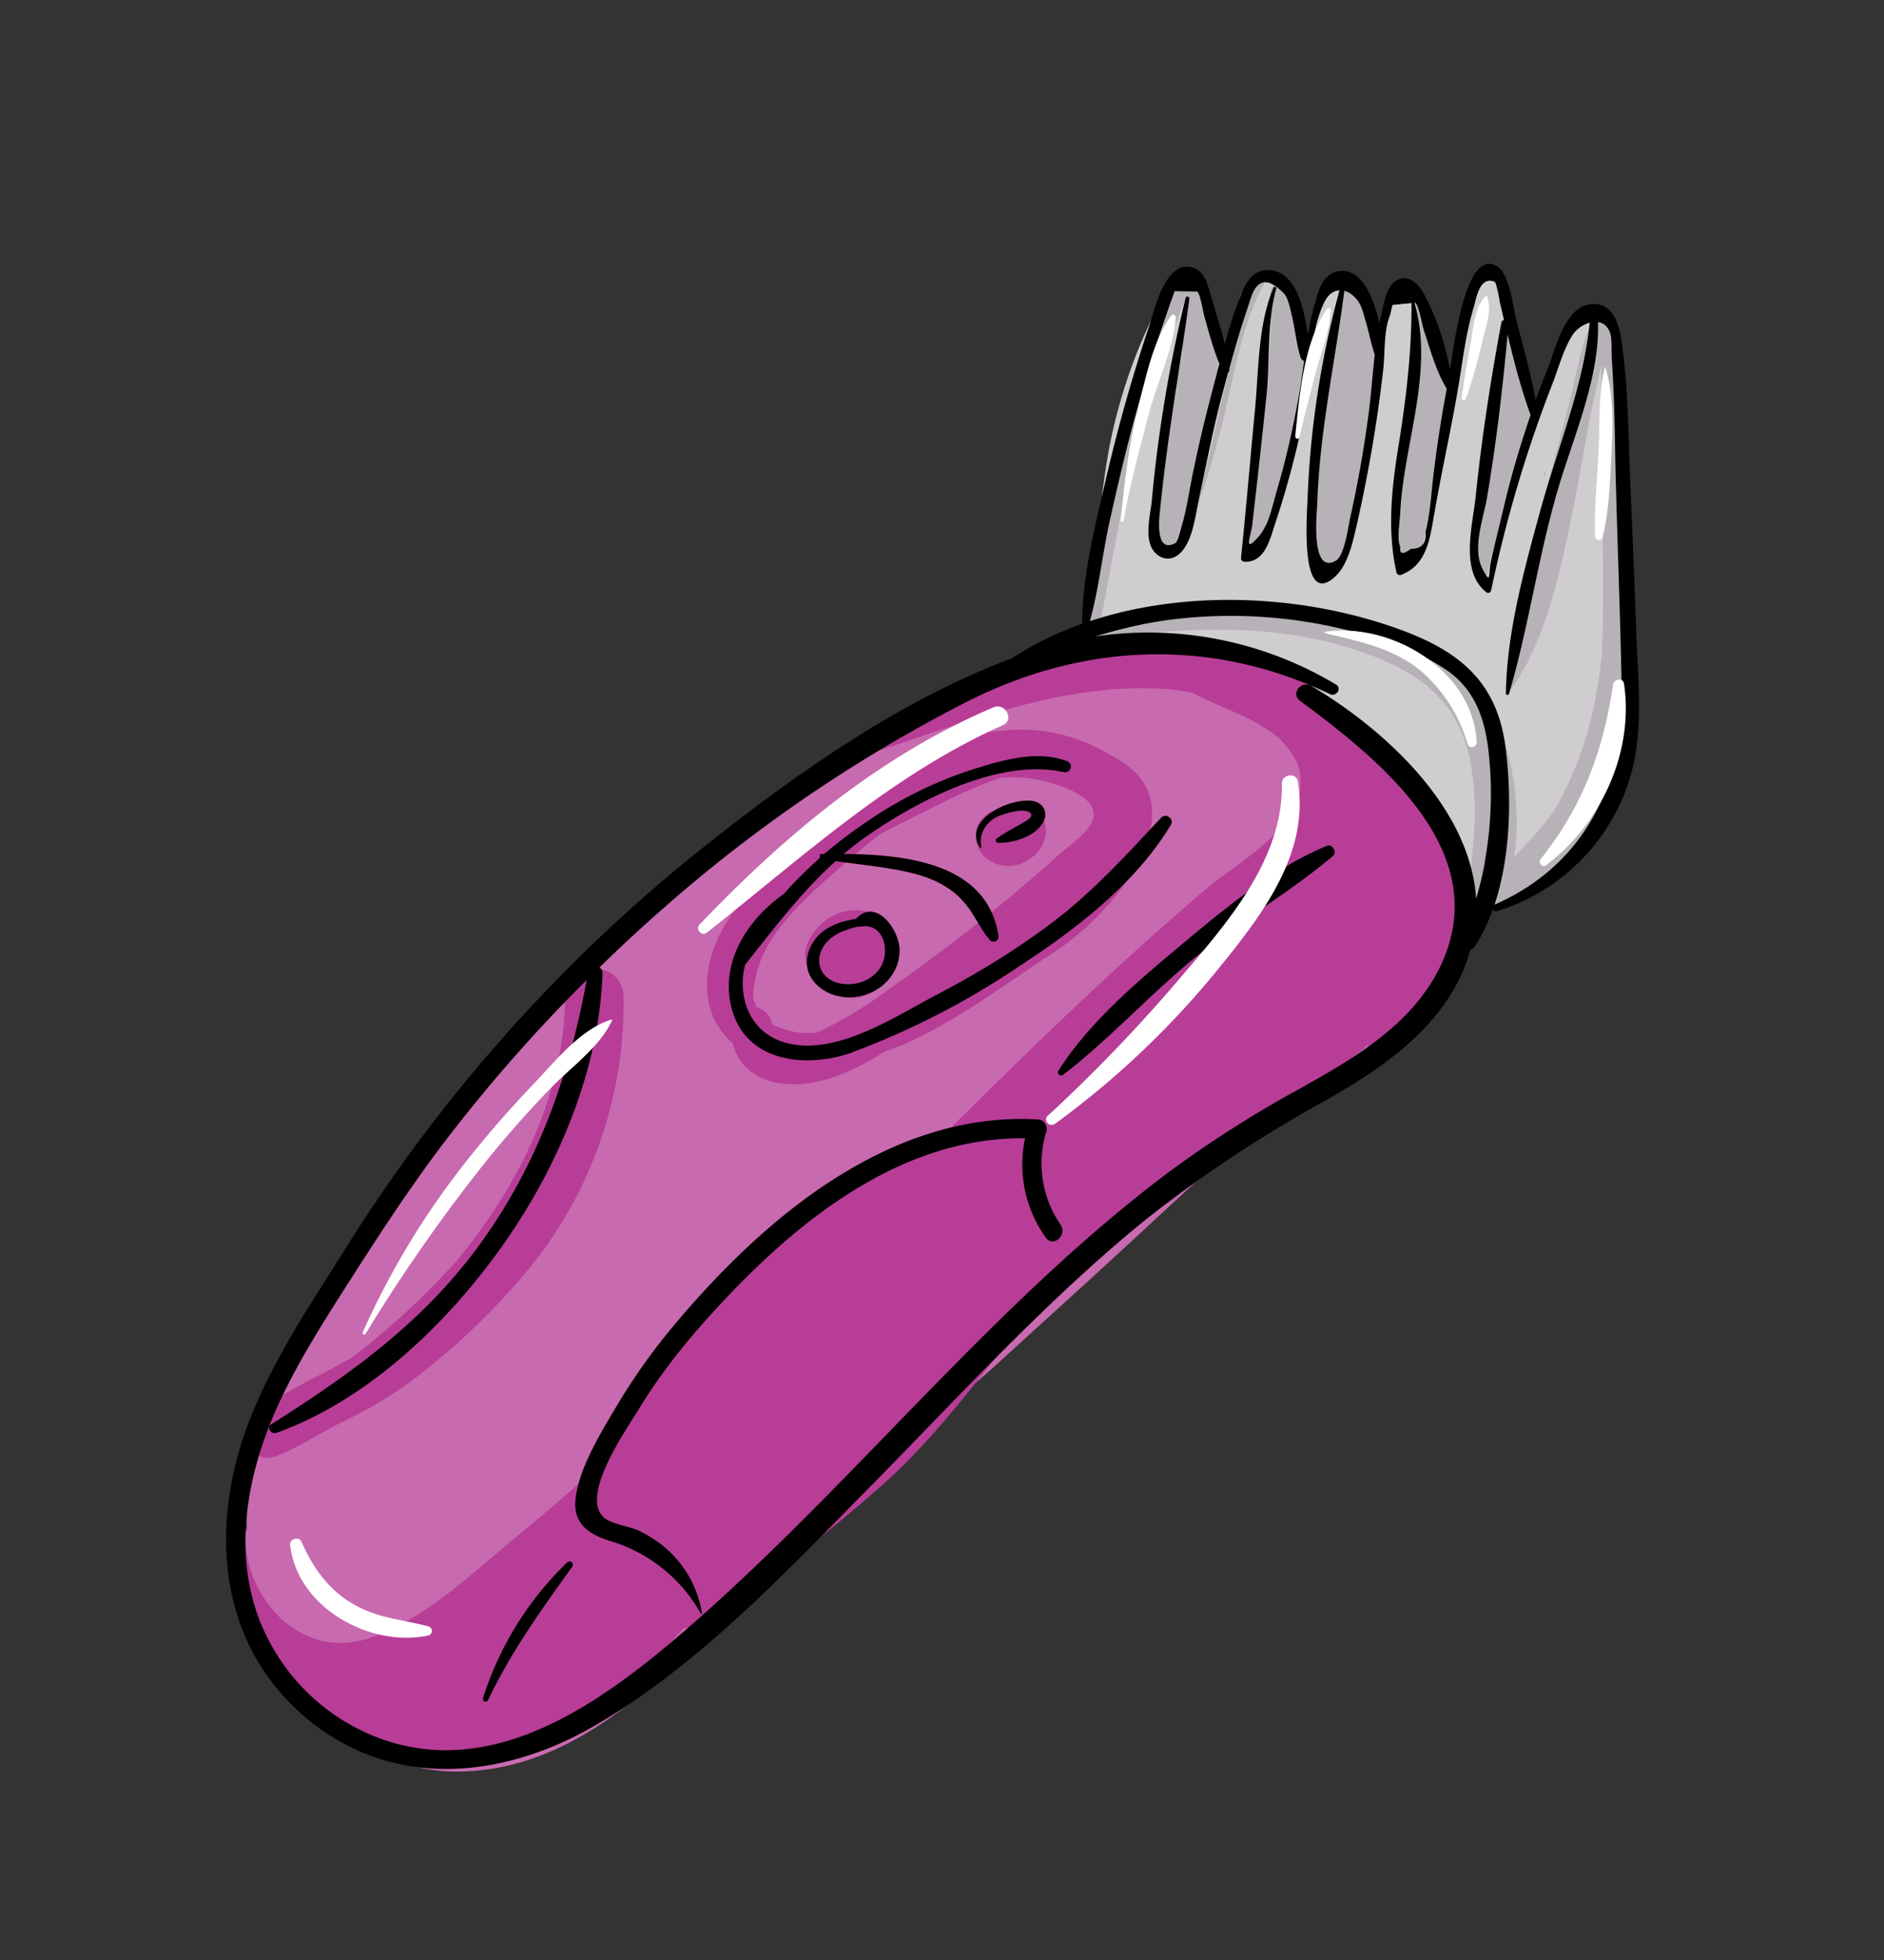
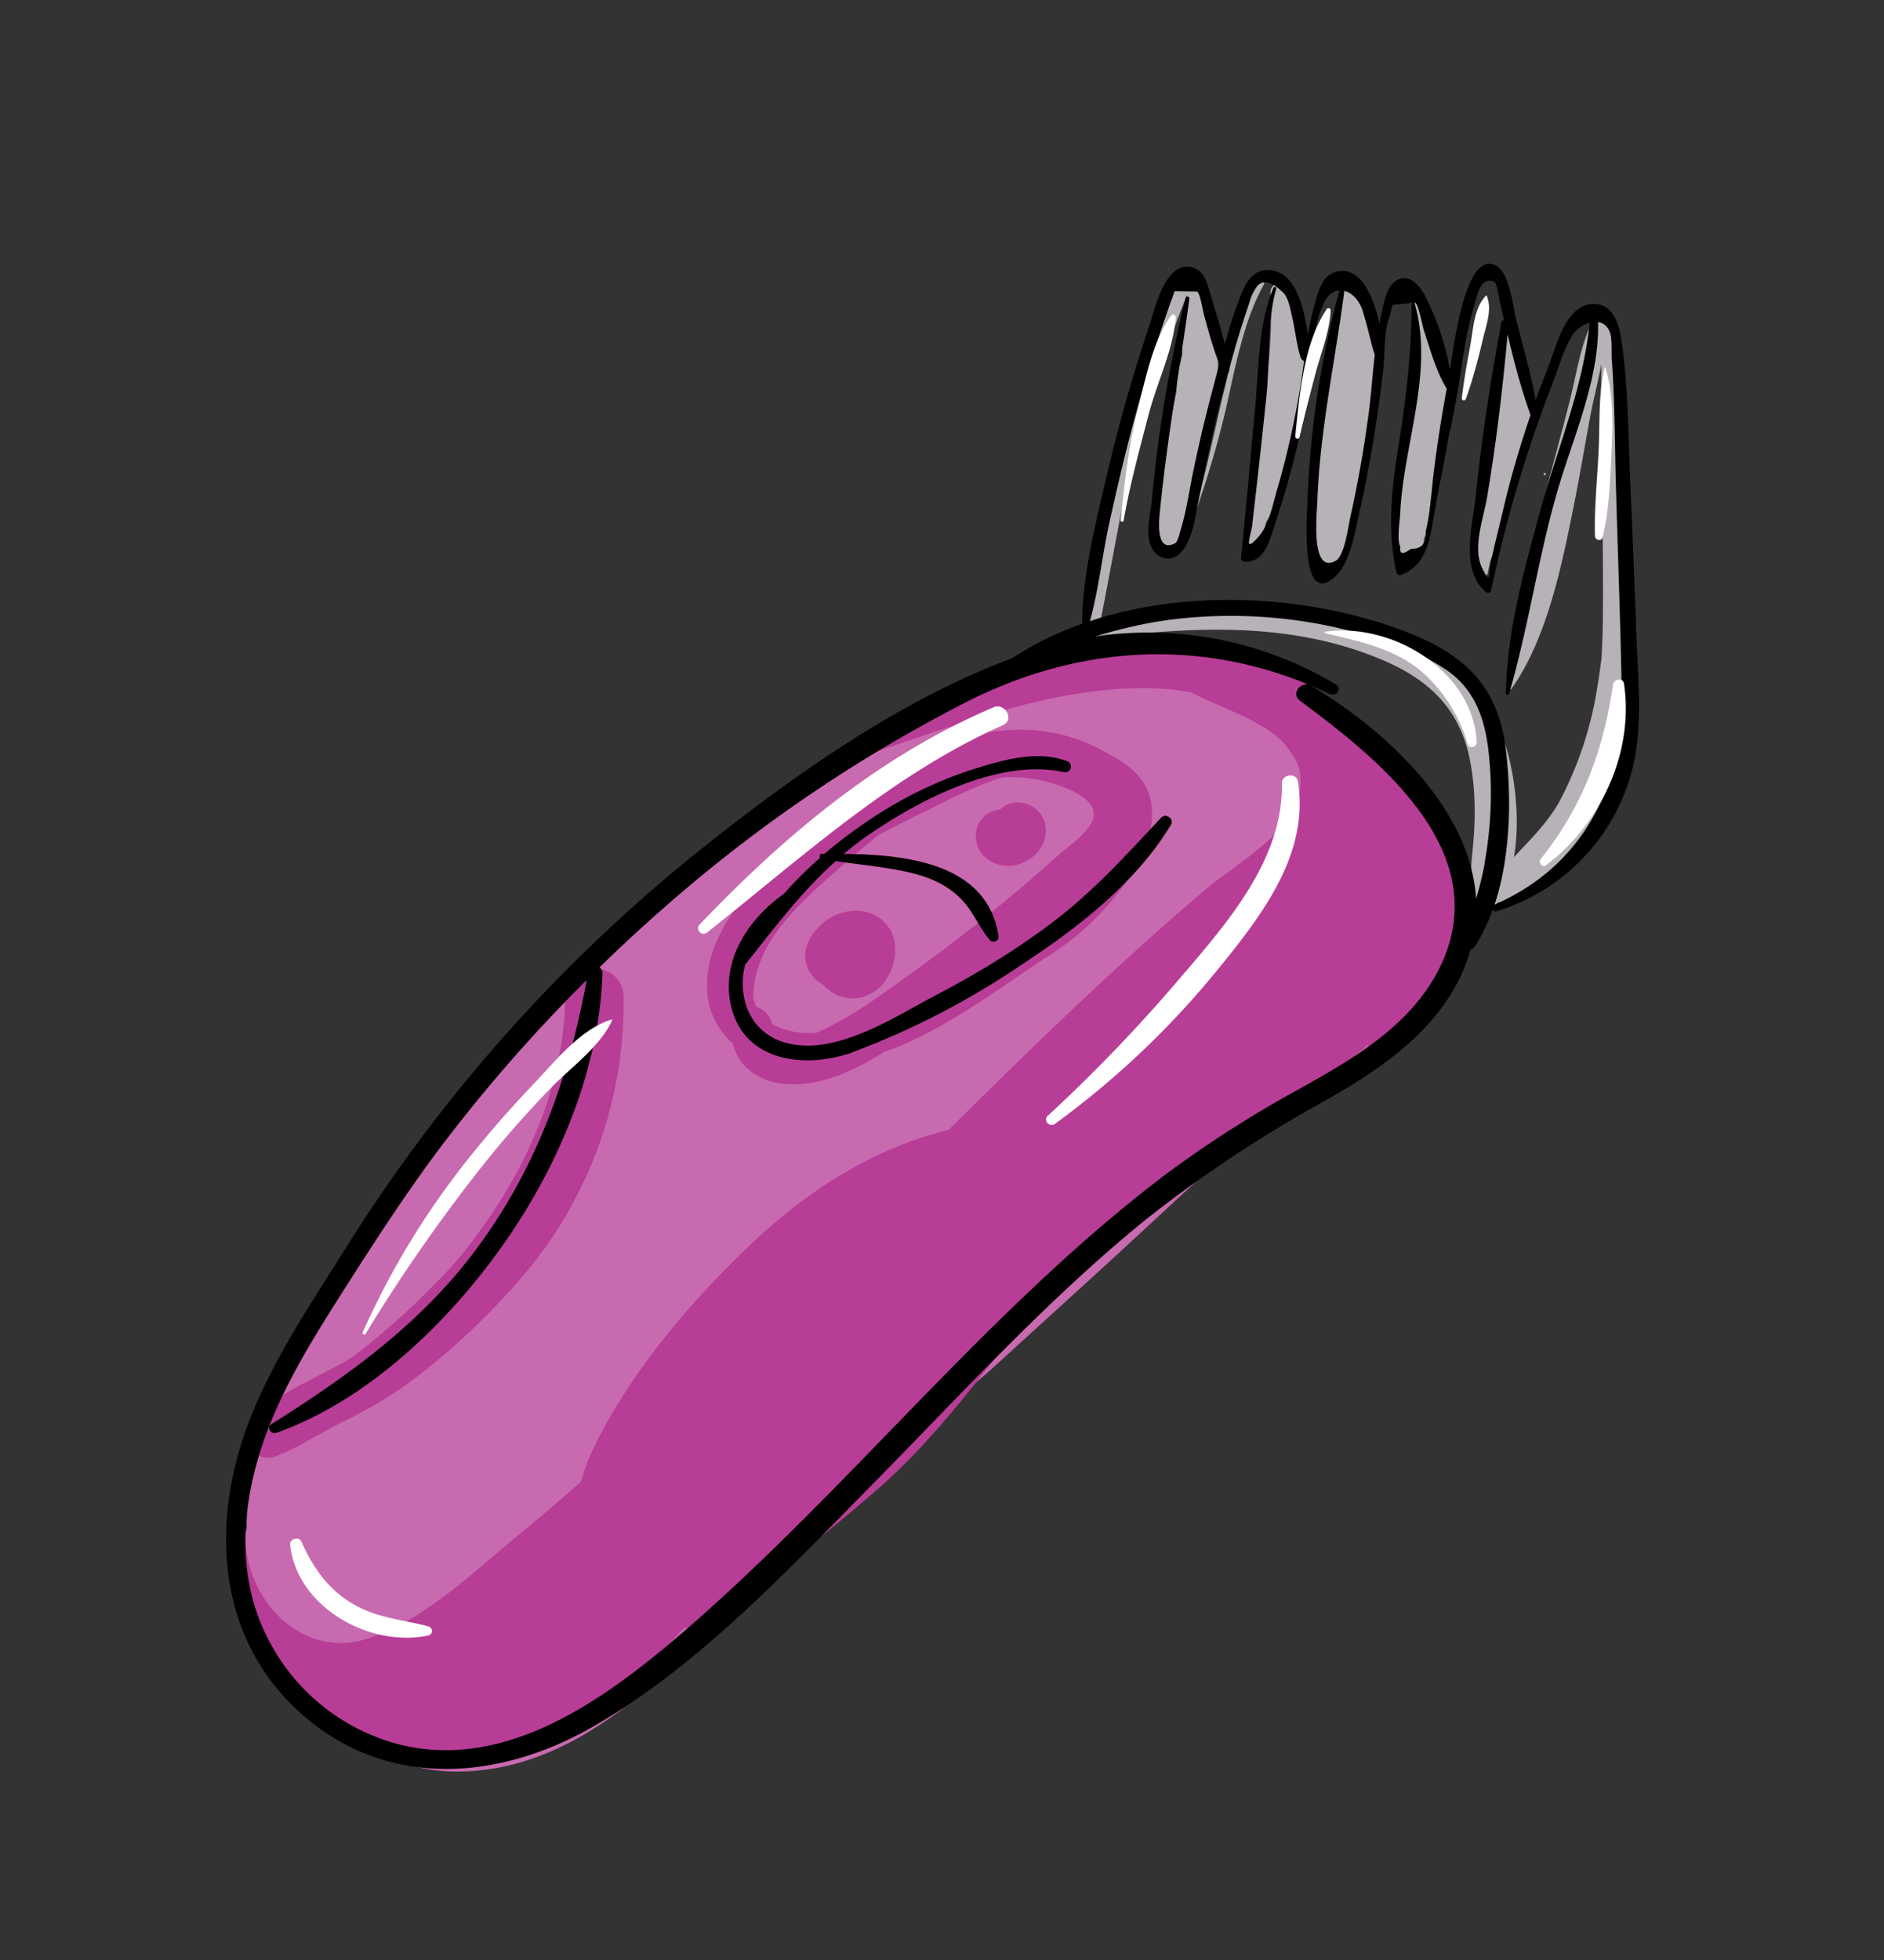
<svg xmlns="http://www.w3.org/2000/svg" width="100px" height="104px" viewBox="0 0 100 104">
  <rect x="0" y="0" width="100" height="104" fill="#333333" stroke="none" />
  <g fill="none" fill-rule="nonzero">
-     <path fill="#D0CDD0" d="M86.15 35.73c.38-3.1.06-6.3-.1-9.4-.08-1.8-.14-3.6-.09-5.4.04-1.42.09-2.62-.58-3.91-.27-.53-1.13-.5-1.45-.04-.25.08-.48.24-.62.5l-.2.4a35 35 0 0 0-1.6 4.15l-.21-.56c-.13-.31-.26-.62-.45-.87-.35-1.84-.64-3.73-1.22-5.49a.45.45 0 0 0-.14-.2c-.08-.15-.27-.26-.43-.2l-.16.09a.51.51 0 0 0-.3.21c-.43.41-.5 1.01-.63 1.67-.1.58-.2 1.15-.27 1.71-.28.7-.56 1.42-.75 2.17l-.04.17a10.73 10.73 0 0 1-.49-1.89c-.18-.9-.36-1.94-1.1-2.53l.01-.05c.07-.45-.38-.76-.78-.71-.8.1-.95 1-1.07 1.66-.12.7-.17 1.42-.2 2.13a49.4 49.4 0 0 0-.43-3.21c-.22-1.37-2.53-1.92-2.93-.35-.24.99-.32 2-.43 3-.14-1.58-.59-3.15-1.77-3.82-.76-.42-1.73.07-1.92.88a51.08 51.08 0 0 1-.83 3.07c-.18-.3-.38-.58-.62-.84a6.2 6.2 0 0 1-.03-1.49c.17-1.49-1.8-2.33-2.56-.89a28.18 28.18 0 0 0-2.9 8.15c-.52 2.92-.68 5.9-1.22 8.81-.04.19-.03.38 0 .57l-.08.03c-.3.12-.17.55.09.63l.43.12c.2.18.47.27.74.23.31-.03.58-.09.82-.19.55.1 1.12.06 1.7.07a17.65 17.65 0 0 1 5.31.92c.28.37.73.58 1.17.43l.81.36c.12.3.31.56.6.73l.04.03c.66.63 1.37 1.17 2.1 1.67 1.04.98 2.04 2.05 3.15 2.89.63.47 1.27.93 1.9 1.42.58 1.26.76 2.72 1.13 4.12.1.42.4.6.7.6.01.3.15.58.44.69.86.33 1.7.1 2.48-.41.43-.29.59-.55.74-.89 1.82-.38 2.77-2.36 3.31-4.34 1.17-1.05.94-4.15.94-5.32v-1.28Zm-7.07-13.97-.03.1.05-1.03.13.65-.15.28Z" />
    <path fill="#B7B2B7" d="M86.24 31.85c-.04-2.67-.1-5.33-.28-8-.1-1.56-.06-3.42-.38-5.1.08.01.16-.01.23-.07.3-.27.22-.7.07-1.03-.13-.32-.45-.6-.75-.78a.3.3 0 0 0-.22-.04c-.1-.05-.24.04-.24.17-.1.03-.18.1-.22.19-.6 1.31-.8 2.8-1.16 4.2-.39 1.52-.8 3.03-1.2 4.55-.39 1.49-.69 3-.99 4.51-.4 1.97-.97 4.06-.99 6.07 0 .05.08.08.11.04 1.89-2.67 2.65-6.45 3.29-9.6.33-1.65.61-3.32.92-4.98.17-.88.4-1.77.57-2.66l-.02 1.8c0 1.25.04 2.5.05 3.74.02 2.54.07 5.07.05 7.6 0 .82-.03 1.63-.07 2.44-.07.5-.13 1-.22 1.51a19.2 19.2 0 0 1-2.04 6.16c-.66 1.15-1.55 2-2.39 2.91.32-1.9.08-4.1-.37-5.66a8.77 8.77 0 0 0-4.96-5.8 23.97 23.97 0 0 0-16.67-.84c.63-3 1.07-6.03 1.84-9.01a71.6 71.6 0 0 1 2.82-8.56c-.2 1.05-.31 2.12-.26 3.19l-.12.5c-.13.5-.17 1-.2 1.5a60.1 60.1 0 0 0-1.09 7.5c-.06.8 1 .96 1.42.52l-.11.27c-.04.08.08.13.1.06.85-2.32 1.6-4.55 2.19-6.96.56-2.3.96-5 2.14-7.1.06-.12-.13-.22-.21-.11-1.13 1.45-1.45 3.98-1.9 5.72-.62 2.52-1.1 5.29-2.06 7.73a.9.9 0 0 0 0-.06c.4-1.8.6-3.63.88-5.45.15-.54.29-1.08.45-1.61.3-.95.54-1.7.3-2.7l-.03-.06.02-.43c.02-1.11-.43-1.68-.88-2.69-.09-.21-.4-.2-.54-.05l.16-.42c.2-.46-.5-.84-.68-.38-2.4 5.81-4.52 12.25-4.83 18.56 0 .08.02.15.08.2l-.37.12c-.3.1-.21.52.1.48 5.3-.65 10.63-1.06 15.66 1.02 2.54 1.05 4.22 2.58 4.78 5.36.25 1.26.3 2.57.22 3.84-.07 1.36-.38 2.56.12 3.87.15.4.71.46.96.13l.19-.28c1.1.32 2.34-.66 3.07-1.4.22-.23.44-.47.64-.71.36-.24.68-.52.8-.83 1-.94 1.55-2.38 1.9-3.66.48-1.7.52-3.42.47-5.14.23-1.46.54-2.93-.15-4.3Z" />
    <path fill="#B7B2B7" d="M82 25.22c.08 0 .07-.13-.01-.13s-.07.13 0 .13Zm-3.6 5.08c-.05.33.5.42.57.1.05-.25.1-.5.17-.74.24-.5.35-1.03.44-1.58.26-.87.52-1.74.71-2.63l.44-1.2c.26-.85.59-1.6.49-2.5-.1-.9-.32-1.78-.48-2.67-.04-.41-.08-.83-.17-1.24-.04-.64-1.04-.55-1 .1.16 1.99-.2 3.96-.56 5.92-.21 1.18-.28 2.36-.35 3.55a.18.18 0 0 0-.14.06c-.47.53-.27 1.46-.03 2.14l-.1.7Zm-4.17-1.11c.13.24.41.44.7.3.13-.06.2-.1.24-.2.34-.32.4-.38.42-.73.16-.31.2-.75.24-1.06.06-.4.1-.8.14-1.18.53-1.56 1.14-3.13 1.08-4.72a15.4 15.4 0 0 0-1.69-5.66c-.15-.3-.55-.06-.44.23.35.92.4 2.2.39 3.38-.42 1.01-.48 2.22-.6 3.28-.06.53-.18 1.13-.24 1.73-.5 1.45-.97 3.31-.24 4.63Zm-4.4.28c-.02.42.3.71.72.58.93-.28 1.18-1.13 1.4-2 .36-1.37.56-2.77.75-4.17.17-1.18.37-2.37.4-3.57.05-1.53-.43-3.2-.91-4.65-.24-.71-1.27-.31-1.2.37l.11.97c-.1.98-.73 2.14-.87 2.94a24.5 24.5 0 0 0-.32 3.13c-.05 1.05-.08 2.1-.12 3.16-.03.65-.14 1.06.06 1.51l-.03 1.73Zm-3.65-.76c-.03.46.65.48.77.08.1-.36.17-.72.25-1.08.37-.56.57-1.22.81-1.88.44-1.24.93-2.48 1.22-3.76.21-.93.53-1.98.37-2.94-.21-1.26-.89-2.4-1.1-3.67-.12-.67-1.1-.57-1.07.12.24 4.36-.97 8.78-1.25 13.13Z" />
    <path fill="#C86AAF" d="M68.06 35.74c-6.1-2.74-14.35-.38-20.02 2.43a45.5 45.5 0 0 0-9.81 6.74 73.23 73.23 0 0 0-3.69 3.48c-1.4 1.41-2.91 2.68-4.33 4.08-.12.13-.23.27-.31.43-1.28.95-2.4 2.2-3.5 3.36a59.88 59.88 0 0 0-6.2 7.58 42.73 42.73 0 0 0-4.08 7.54c-.8 1.21-1.5 2.49-2.05 3.87-.79 1.97-1.01 3.9-.97 5.86-.88 2.62-.26 4.95 1.29 7.02a5.97 5.97 0 0 0 1.85 2.03c2.2 2.12 4.71 3.82 7.92 3.84 7.13.05 12.33-6.3 16.82-11.02 1.93-2.04 3.8-4.13 5.62-6.29 2.97-1.16 5.34-3.41 7.69-5.56 2.32-2.11 4.65-4.22 6.95-6.36 2.13-1.97 4.27-4 6.69-5.61 2.66-1.8 5.85-3.15 7.92-5.68 5.4-6.56-1.62-14.96-7.8-17.74Z" />
    <g fill="#B83D97">
-       <path d="M42.74 50.71c0 .66.39 1.25.95 1.54.09.1.19.2.3.27v-.03c.08.07.18.14.28.2.87.5 1.92.24 2.57-.48.3-.33.54-.89.63-1.32.12-.59.04-1.23-.31-1.73-.82-1.16-2.47-1.08-3.47-.22-.51.44-.96 1.07-.95 1.77Zm3.03.95.01-.02c.05-.01.04 0-.01.02Zm.2-2.23.05.03-.06-.03Zm7.45-3.48c.5.03.96-.17 1.36-.46.72-.52 1-1.59.43-2.33-.5-.66-1.56-.8-2.13-.2-.64.02-1.2.57-1.28 1.2-.11 1.03.67 1.72 1.62 1.79Z" />
+       <path d="M42.74 50.71c0 .66.39 1.25.95 1.54.09.1.19.2.3.27c.08.07.18.14.28.2.87.5 1.92.24 2.57-.48.3-.33.54-.89.63-1.32.12-.59.04-1.23-.31-1.73-.82-1.16-2.47-1.08-3.47-.22-.51.44-.96 1.07-.95 1.77Zm3.03.95.01-.02c.05-.01.04 0-.01.02Zm.2-2.23.05.03-.06-.03Zm7.45-3.48c.5.03.96-.17 1.36-.46.72-.52 1-1.59.43-2.33-.5-.66-1.56-.8-2.13-.2-.64.02-1.2.57-1.28 1.2-.11 1.03.67 1.72 1.62 1.79Z" />
      <path d="M73.02 39.77a29.9 29.9 0 0 0-.89-.84 8.48 8.48 0 0 0-4.42-3.38c-1.5-.79-3.2-1.25-4.8-1.45-3.4-.43-6.85.1-10.06 1.27a23.61 23.61 0 0 0-4.24 1.96c-.9.56-2.15 1.24-2.48 2.3 0 .04.03.07.05.08.12.01.23.02.34.01-.04.06.02.14.1.12 4.81-1.59 9.91-3.6 15.09-3.29.51.03 1.02.1 1.53.19 1.33.73 3.45 1.35 4.72 2.5l.17.18c.27.31.5.65.7 1.01.2.48.26 1.03.15 1.67-.38 2.08-3.41 3.77-4.9 5.02-4.33 3.67-8.43 7.6-12.48 11.6l-1.26 1.24c-3.9.94-7.35 3.13-10.28 5.87-3.24 3.04-6.45 6.77-8.44 10.77-.28.55-.58 1.27-.78 2.02-1.1.97-2.23 1.93-3.37 2.87-2.35 1.94-5.04 4.55-8 5.47-3.62 1.14-6.72-2.38-6.43-5.93.01-.1-.15-.12-.15 0-.02 2.02-.07 4 .99 5.63a8.41 8.41 0 0 1-.52-.53c-.06-.07-.14.02-.13.08l.08.26h-.1c-.1 0-.08.16.02.16h.06l.06-.03c.26.8.69 1.52 1.26 2.12v.11c.6 2.57 4.86 4.18 7.18 4.06l.25-.03c1.82.26 3.64.3 5.44-.26a14.01 14.01 0 0 0 4.49-2.61c.99-.4 1.87-1 2.67-1.75.57-.53.99-1.19 1.54-1.72l.18-.17c.52.26 1.26.08 1.25-.64l-.01-.23.14-.1c1.58-.3 3.06-1.68 4.25-2.6a89.4 89.4 0 0 0 4.94-4.07c2.94-2.65 5.22-5.85 7.7-8.91a43.08 43.08 0 0 1 7.52-7.05c3.25-2.47 6.85-4.5 10.08-6.99l.47-.39-.06.08c-.12.15.06.34.22.28 2.9-1.22 4.68-4.3 4.63-7.43-.05-3.4-2.15-6.22-4.47-8.53Z" />
      <path d="M38.9 55.37c.3 1.3 1.5 2.12 3.01 2.16 1.85.06 3.52-.78 5.07-1.74.46-.15.9-.33 1.34-.53 2.53-1.17 4.81-2.87 7.12-4.4a14.71 14.71 0 0 0 4.52-4.33c1.05-1.62 1.89-3.92.33-5.51-.39-.39-.85-.7-1.34-.95a9.13 9.13 0 0 0-5.77-1.3c-4.84.37-8.7 3.85-12.02 7.06-1.78 1.71-3.81 4.11-3.62 6.77a3.88 3.88 0 0 0 1.37 2.77Zm11.05-12.74c.95-.47 2.05-1 3.18-1.36a7.1 7.1 0 0 1 2.3.18c.75.18 2.41.7 2.61 1.58.2.88-1.27 1.8-1.8 2.29a86.72 86.72 0 0 1-4.69 3.94 120.16 120.16 0 0 1-4.93 3.63 20.7 20.7 0 0 1-3.25 1.9 4.1 4.1 0 0 1-2.39-.45 1.15 1.15 0 0 0-.82-.9 2.53 2.53 0 0 1-.18-.5c0-1.05.38-2.14.89-2.96 1.04-1.68 2.65-3 4.12-4.3.54-.47 1.1-.94 1.66-1.38 1.1-.6 2.22-1.13 3.3-1.67ZM14.56 77.3c1.29-.48 2.48-1.3 3.72-1.9a23.05 23.05 0 0 0 3.4-2.01 36.78 36.78 0 0 0 5.72-5.28 22.28 22.28 0 0 0 5.7-15.2c-.04-2-3.1-2.07-3.1-.06-.04 5.23-2.47 10.06-5.75 14.04a41.03 41.03 0 0 1-4.94 4.65l-.58.45c-1.86 1.18-4.27 1.87-5.53 3.73-.56.82.5 1.9 1.36 1.58Z" />
    </g>
    <g fill="#000">
      <path d="M86.86 33.77c-.1-2.66-.2-5.31-.32-7.97-.11-2.55-.1-5.16-.47-7.7-.14-.93-.48-2.14-1.7-1.95-1.34.2-1.82 2.4-2.22 3.41-.22.55-.44 1.11-.64 1.67-.27-1.46-.68-2.9-1.05-4.34-.15-.62-.33-2.38-1.03-2.78-1.67-.96-2.28 4.44-2.45 5.4l-.02.1a14.03 14.03 0 0 0-1.33-3.93c-.25-.45-.63-.98-1.2-.91-.8.1-.97 1.27-1.1 1.87-.05.18-.08.36-.11.54-.32-1.46-1-3.06-2.26-2.77-.76.17-.97 1-1.16 1.67-.16.55-.28 1.1-.37 1.68-.25-1.45-.62-3.39-2.12-3.43-.77-.01-1.14.58-1.4 1.22-.36.87-.65 1.79-.9 2.71-.22-.9-.51-1.8-.77-2.68-.15-.5-.29-1.13-.84-1.35-1.52-.59-2.11 2.2-2.4 3.06a88.07 88.07 0 0 0-2.26 7.96c-.57 2.48-1.3 5.27-1.3 7.85a17.37 17.37 0 0 0-3.73 1.83c-5.87 2.19-11.38 6.07-16.24 9.92A84.33 84.33 0 0 0 18.12 66.6c-1.75 2.76-3.57 5.5-4.79 8.54-2.22 5.54-1.92 11.92 2.89 15.99 4.5 3.81 10.32 3.3 15.2.52 5.6-3.2 10.36-8.3 14.86-12.86 4.69-4.76 9.2-9.72 14.4-13.97a68.6 68.6 0 0 1 9.72-6.45c2.8-1.6 5.65-3.51 7.1-6.51.23-.48.41-.97.55-1.48.08 0 .15-.04.19-.1.41-.61.74-1.3 1-2.03.03.08.11.14.2.1a10.62 10.62 0 0 0 7.27-7.82c.48-2.2.23-4.52.15-6.75Zm-5.62-11.75c-.53 1.55-1 3.12-1.38 4.72l-.55 2.28-.19.85c-.12.57.04 1.23-.44.3-.55-1.11.07-2.67.26-3.83.48-2.86.82-5.72 1.08-8.6.34 1.45.72 2.9 1.22 4.28Zm-5.65-4.45c.35 1.05.63 2.11 1.2 3.06a71.73 71.73 0 0 0-.73 4.78c-.1.94-.16 1.88-.39 2.8.05.61-.2.92-.77.91-.44.32-.63.29-.57-.1-.2-.35-.03-1.38-.01-1.78.17-3.65 1.81-7.51.77-11.14l-.02-.03h.06c.18.16.36 1.2.46 1.5Zm-3.44-1.48c.19.32.27.75.38 1.1.15.55.26 1.1.44 1.63-.13 1.13-.2 2.27-.36 3.38a63.02 63.02 0 0 1-.95 5.3c-.1.47-.3 1.97-.74 2.24-1.4.83-1.01-2.65-1-3.08.13-3.79.94-7.44 1.43-11.18v-.05c.3.08.59.3.8.66Zm6.66 29.7a19.4 19.4 0 0 1-.46 1.9c-.3-4.77-4.76-8.93-8.74-11.29-.54-.32-1.12.4-.6.79 4.4 3.25 10.55 8.23 7.28 14.4-1.55 2.92-4.55 4.64-7.34 6.2A60.71 60.71 0 0 0 62 62.22c-9.44 7.1-16.76 16.62-25.68 24.33-4.2 3.62-9.64 7.62-15.5 5.91a10.9 10.9 0 0 1-6.67-5.65c-1.53-3.08-1.35-6.6-.33-9.82.93-2.95 2.58-5.63 4.23-8.23 1.74-2.73 3.48-5.44 5.43-8.02 2.35-3.09 4.9-6 7.66-8.74-.88 4.82-2.43 9.33-5.23 13.4-3.03 4.44-7.04 7.35-11.52 10.18-.27.17.01.55.28.45 4.81-1.72 9.03-5.76 11.94-9.85 2.98-4.17 5.19-9.35 5.37-14.52a.38.38 0 0 0-.16-.33 84.33 84.33 0 0 1 3.52-3.25 77.9 77.9 0 0 1 16.13-10.92c6.17-3.07 12.86-3.32 19.12-.33.34.16.66-.3.32-.51a19.38 19.38 0 0 0-12.78-2.55c1.49-.45 3-.8 4.62-.96a25.6 25.6 0 0 1 9.77.9c1.5.45 3.06 1 4.34 1.9 1.61 1.15 2.05 2.9 2.2 4.79.16 1.8.06 3.61-.26 5.39Zm.52 2.21c.86-2.59.9-5.71.6-8.2-.4-3.47-2.3-5.16-5.47-6.34-4.97-1.86-11.3-2.26-16.61-.5.47-1.7.66-3.53 1.04-5.26.43-1.92.87-3.84 1.4-5.74a78.16 78.16 0 0 1 2.06-6.51l1.2.02c.17.16.3 1.06.38 1.33.24.85.46 1.7.79 2.5l-.3 1.16c-.43 1.6-.81 3.2-1.14 4.82-.17.86-.3 1.74-.54 2.58-.06.17-.2.87-.36.96-1.13.61-.83-1.52-.8-1.81.37-3.74 1.04-7.43 1.55-11.15.01-.13-.17-.18-.2-.05a74.12 74.12 0 0 0-1.8 10.81c-.08.78-.47 2.16.26 2.78.4.35.88.3 1.24-.04.68-.64.82-2 1-2.86.38-1.77.72-3.54 1.17-5.29l.38-1.43a.2.2 0 0 0 .07-.17v-.04c.3-1.14.64-2.26 1.02-3.38.2-.61.52-1.99 1.86-.64.25.24.37.9.45 1.25.17.72.23 1.44.45 2.15.03.1.1.17.19.2-.09.62-.17 1.25-.28 1.86-.3 1.67-.67 3.33-1.15 4.96-.26.88-.43 1.93-1.07 2.6-.73.78-.32-.13-.25-.74l.13-1.15c.22-1.88.42-3.77.62-5.66.19-1.82.02-3.95.52-5.7.03-.1-.11-.13-.15-.04-.8 1.88-.78 4.25-.96 6.27-.26 2.69-.48 5.38-.76 8.06-.01.12.1.2.21.2 1.1.02 1.34-1.26 1.63-2.11a47.9 47.9 0 0 0 1.52-5.76c.17-.89.24-1.88.34-2.87.06-.06.1-.15.07-.27l-.03-.08c.12-.98.3-1.93.71-2.74.2-.38.48-.56.79-.57l-.02.03a48.98 48.98 0 0 0-1.68 10.86c-.02.82-.46 5.86 1.35 4.39.73-.59 1-1.74 1.2-2.6a75.68 75.68 0 0 0 1.46-8.48c.1-.86.02-2.07.36-2.88l.13-.55 1.03-.1-.02.05c.01 2.5-.27 4.88-.66 7.35-.38 2.31-.65 4.57-.14 6.89.02.09.13.17.23.14 1.4-.52 1.55-1.96 1.78-3.25.41-2.38.95-4.73 1.34-7.12.2-1.29.38-2.6.76-3.86.13-.44.3-1.65 1.1-1.33.1.03.3 1.15.26 1l.24 1.03c-.07.01-.13.06-.14.14-.57 3.05-1.04 6.1-1.36 9.2-.15 1.5-.87 4 .57 5.11.1.08.22 0 .25-.11a68.9 68.9 0 0 1 3.28-11.03c.3-.79.56-1.74 1.01-2.47.2-.33.57-.6.94-.7-.36 3.55-1.78 6.81-2.7 10.25-.83 3.05-1.7 6.24-1.75 9.42 0 .1.14.11.17.02 1.03-3.52 1.53-7.17 2.55-10.7.82-2.85 2.26-5.98 2.17-9.02.27.04.5.2.63.54s.08 1.05.1 1.4c.14 1.98.16 3.97.2 5.96.1 3.92.26 7.83.33 11.75.1 4.9-2.03 9.2-6.75 11.26Z" />
      <path d="M45.2 55.85a42.3 42.3 0 0 0 9.02-4.66c2.95-1.93 6.09-4.35 7.93-7.43.19-.31-.27-.64-.52-.37-1.93 2.06-3.73 4.06-6.03 5.75-1.89 1.4-3.9 2.61-5.99 3.7-2.27 1.2-5.39 3.28-8.04 2.45-1.58-.5-2.3-2-2.12-3.57.02-.18.06-.36.1-.53 1.55-1.95 2.99-3.87 4.81-5.5 1.46.22 2.95.33 4.36.72 1.12.32 2.07.87 2.75 1.85.37.54.64 1.11 1.06 1.61.17.2.51.06.47-.2-.58-3.87-4.9-4.33-8.21-4.36.43-.37.89-.72 1.36-1.04 2.7-1.86 6.95-4.05 10.31-3.3.38.08.54-.44.18-.58-1.57-.6-3.39-.07-4.93.41-1.8.57-3.52 1.39-5.1 2.4-1 .64-1.96 1.35-2.86 2.11h-.14c-.1 0-.13.13-.08.2-.67.6-1.32 1.23-1.9 1.9-1.91 1.34-3.38 3.56-2.83 5.95.68 2.98 3.9 3.36 6.4 2.5Z" />
-       <path d="M45.43 48.76c-1.05.15-2.08.59-2.48 1.65-.53 1.41.74 2.5 2.08 2.51 1.4.02 2.7-1.02 2.72-2.48.02-1.05-1.24-2.86-2.32-1.68Zm1.31 2.56c-.44.72-1.38 1.04-2.2.85-1.03-.23-1.38-1.25-.73-2.09.42-.53 1.08-.76 1.74-.92a.2.2 0 0 0 .11.01c1.26-.24 1.6 1.3 1.08 2.15Zm7.82-7.83c-.18.13-.38.23-.57.34-.36.2-.73.42-1.08.65-.1.05-.06.23.06.24.8.02 1.89-.3 2.36-1.02.36-.55.06-1.14-.59-1.21-1.17-.13-3.63.99-2.74 2.47.03.04.1.02.09-.03-.16-.71.29-1.37.93-1.63.36-.14.95-.32 1.35-.28.33.03.54.22.19.47Zm.97 16.59c.1-.3-.09-.66-.43-.68-7.8-.46-14.49 5.17-19.24 10.82a32 32 0 0 0-3.02 4.21c-.87 1.46-2.08 3.37-2.29 5.08-.15 1.3.64 1.87 1.78 2.24a8.2 8.2 0 0 1 4.87 3.87c.01.02.07.02.06-.02a5.77 5.77 0 0 0-1.91-3.44 6.36 6.36 0 0 0-1.36-.9c-.54-.28-1.54-.37-1.96-.76-1.23-1.16 1.19-4.61 1.87-5.72.9-1.48 1.94-2.86 3.07-4.17 4.44-5.09 10.34-10.3 17.44-10.21a6.65 6.65 0 0 0 1.1 5.27c.39.55 1.15-.13.79-.68a5.7 5.7 0 0 1-.77-4.91Zm.65-3.27c-.1.16.1.33.25.22 2.49-1.92 4.63-4.29 7.07-6.28 2.32-1.89 4.97-3.4 7.25-5.33.24-.2-.03-.66-.32-.54-2.9 1.2-5.56 3.44-7.95 5.44-2.26 1.89-4.7 3.98-6.3 6.49ZM30.11 82.9a17.17 17.17 0 0 0-4.47 7.2c-.06.17.19.28.27.1 1.22-2.56 2.82-4.78 4.47-7.08.11-.16-.12-.36-.27-.22Z" />
    </g>
    <path fill="#FFF" d="M85.18 19.5c-.34 1.37-.26 2.8-.32 4.2-.06 1.59-.25 3.18-.2 4.76.02.21.34.28.4.06.32-1.3.38-2.62.45-3.95.08-1.67.2-3.46-.3-5.07 0-.02-.03-.02-.03 0Zm.44 16.82c-.52 3.5-1.6 6.45-3.84 9.26-.15.18.07.49.28.33 2.9-2.17 4.68-5.99 4.14-9.63-.05-.34-.53-.26-.58.04ZM62.16 16.75c-1 1.4-1.36 3.38-1.78 5.03-.49 1.93-.69 3.85-.9 5.83 0 .09.14.1.16.02.33-1.91.85-3.8 1.34-5.68.44-1.67 1.29-3.38 1.43-5.1.01-.12-.16-.22-.25-.1Zm8.27-.36c-1.24 1.81-1.46 4.62-1.68 6.75-.01.15.2.2.23.05.25-1.11.54-2.21.83-3.31.29-1.13.77-2.27.82-3.42 0-.1-.15-.15-.2-.07Zm8.45-.71c-.66.66-.68 1.83-.85 2.71-.17.9-.33 1.81-.44 2.73-.02.14.17.17.22.04.38-1.07.67-2.18.93-3.29.18-.72.46-1.48.17-2.19h-.03ZM70.34 33.6c1.77.42 3.48.76 4.96 1.9a8.09 8.09 0 0 1 2.6 3.98c.1.28.5.16.48-.11-.2-3.8-4.52-6.36-8.05-5.85-.04 0-.03.07 0 .08Zm-17.6 3.93c-6.06 2.57-11.1 6.81-15.6 11.52-.25.26.1.66.39.43 5-3.95 9.8-8.38 15.7-11 .63-.28.13-1.21-.5-.95ZM32.45 54.1c-1.63.5-2.96 2.19-4.11 3.4a57.94 57.94 0 0 0-3.4 3.88 42.48 42.48 0 0 0-5.68 9.3c-.05.1.08.19.14.1a88.38 88.38 0 0 1 6.4-9.16 55.74 55.74 0 0 1 3.45-3.9c1.08-1.11 2.59-2.17 3.24-3.58.01-.03-.01-.05-.04-.04ZM15.4 81.96c.35 3.3 4.18 5.46 7.3 4.83.3-.06.3-.43.01-.5-1.17-.31-2.38-.41-3.49-.93-1.59-.74-2.53-2-3.22-3.56-.13-.3-.64-.14-.6.16Zm52.64-40.4c.08 4-2.87 7.38-5.33 10.25a83.88 83.88 0 0 1-7.09 7.39c-.28.25.09.64.38.43a46.26 46.26 0 0 0 8.6-8.14c2.32-2.85 4.92-6.15 4.29-10.03-.08-.48-.85-.38-.85.1Z" />
  </g>
</svg>